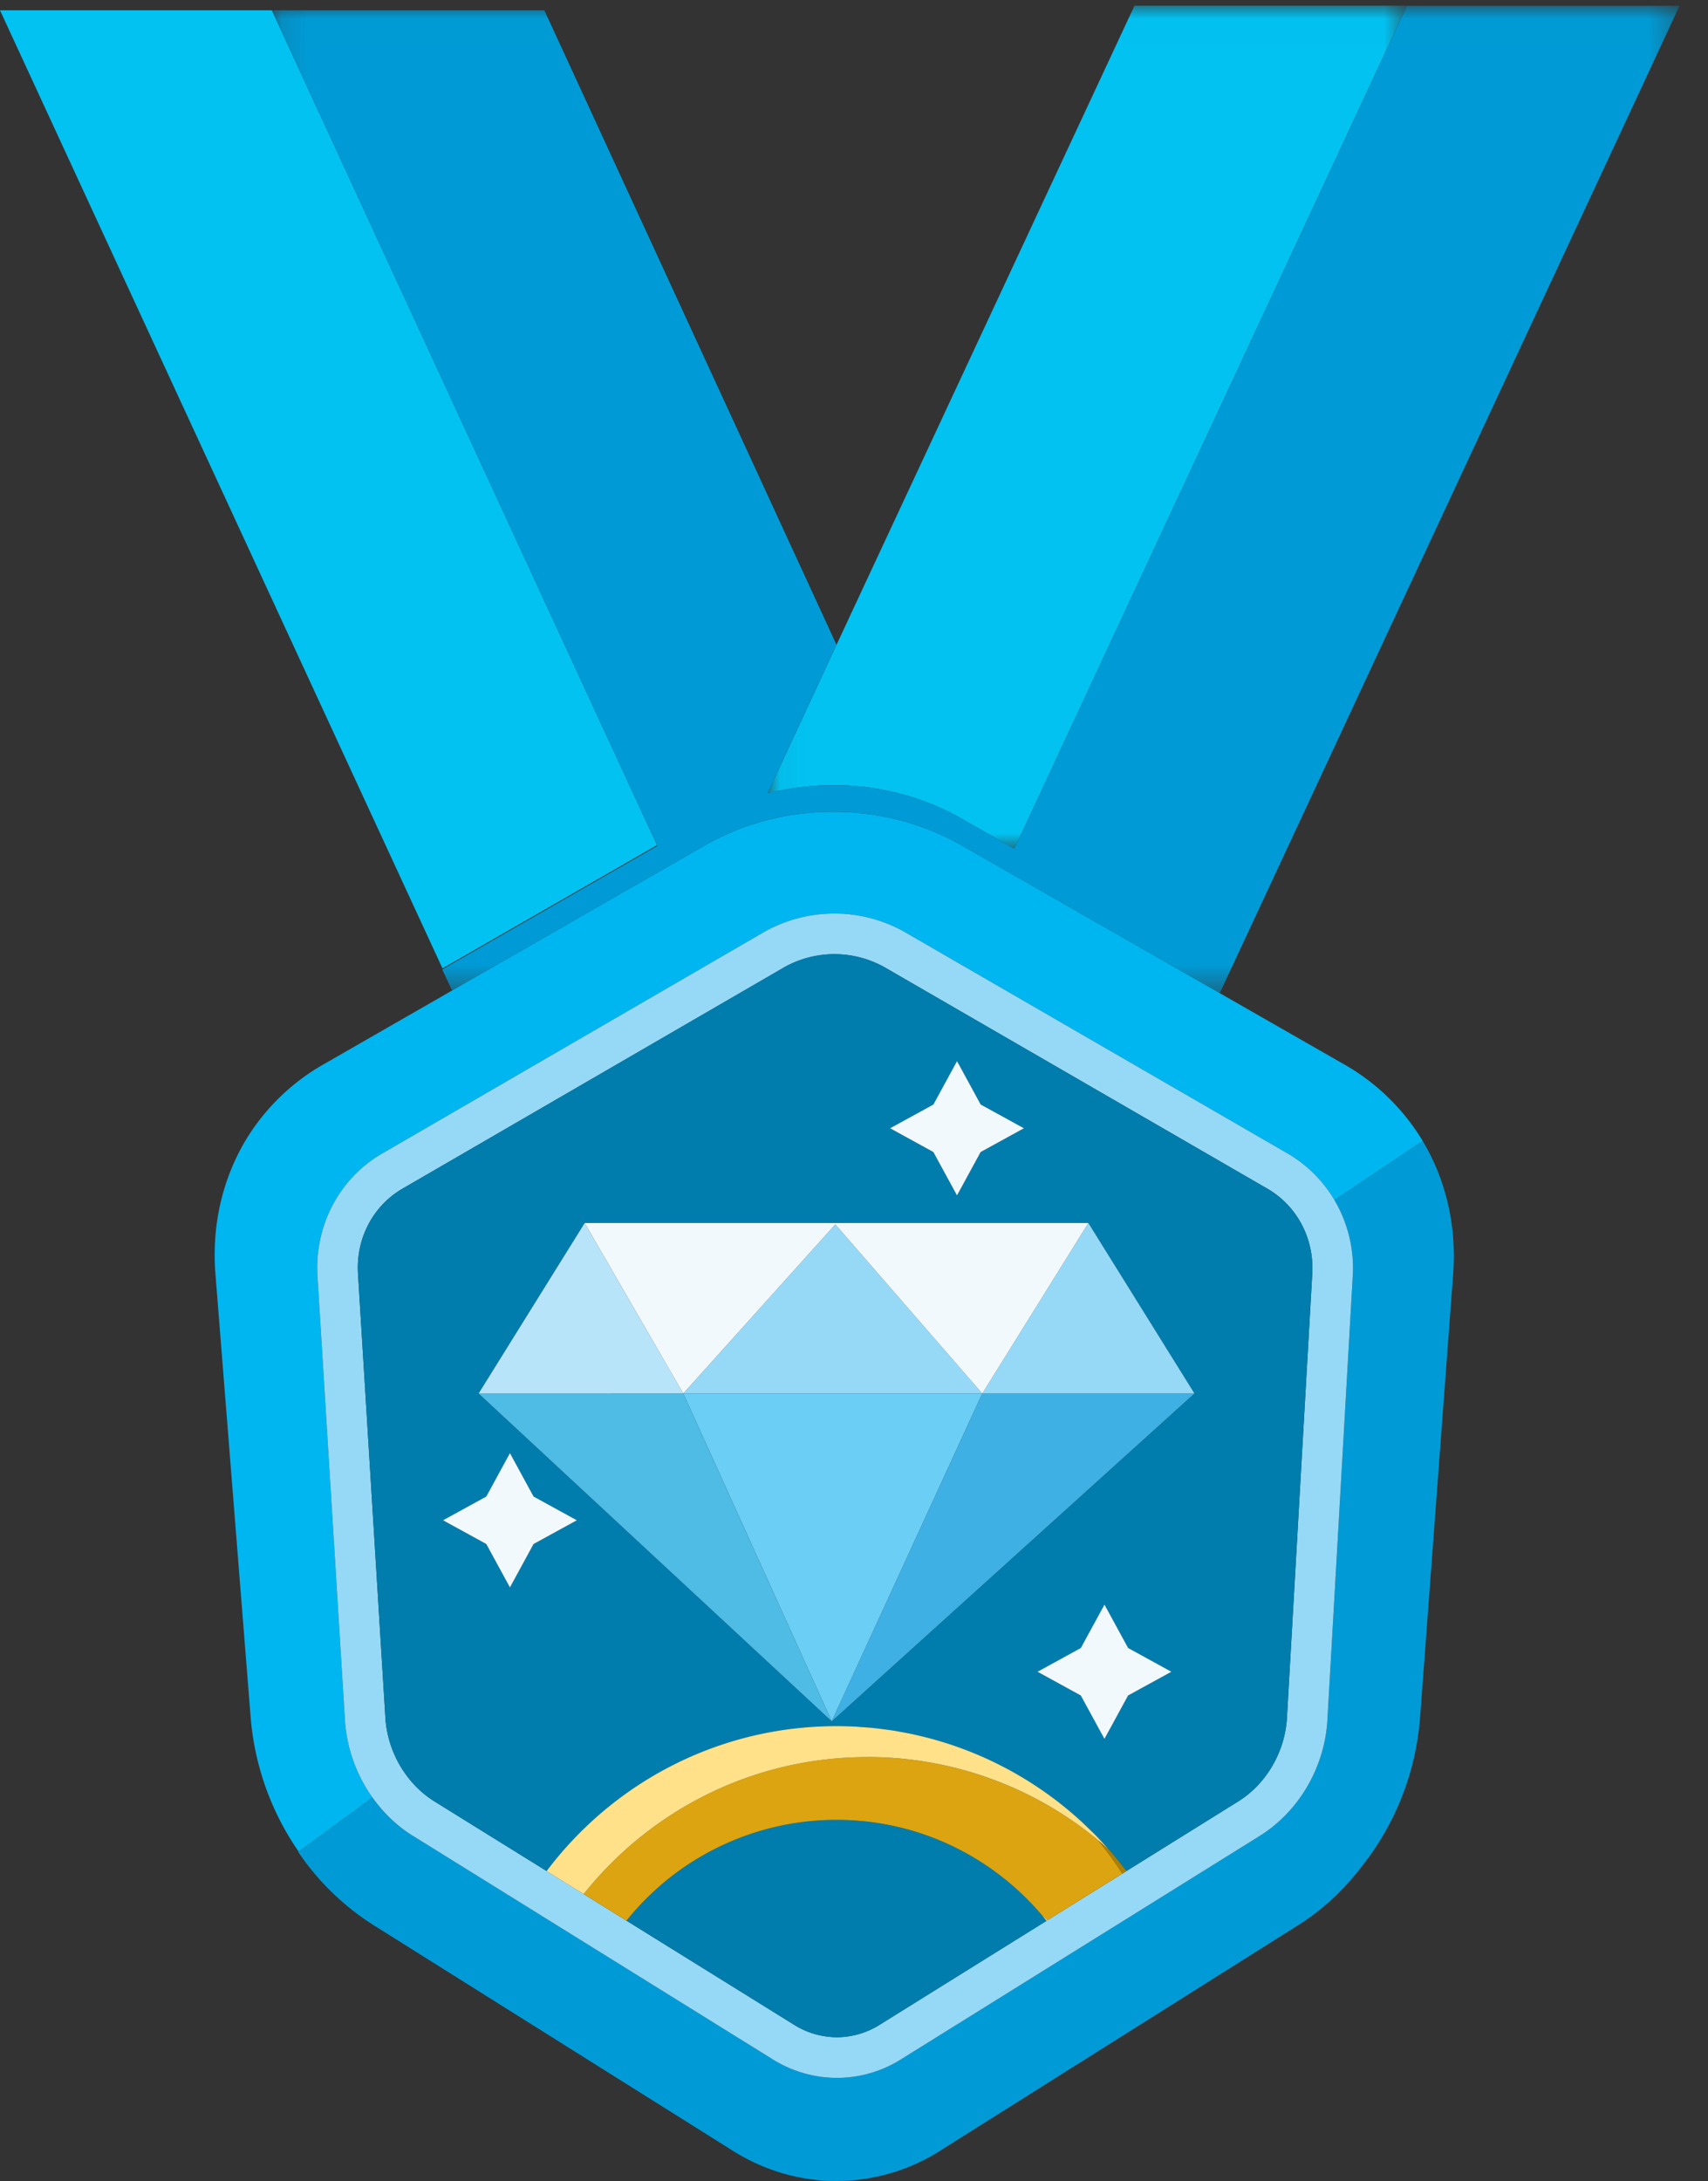
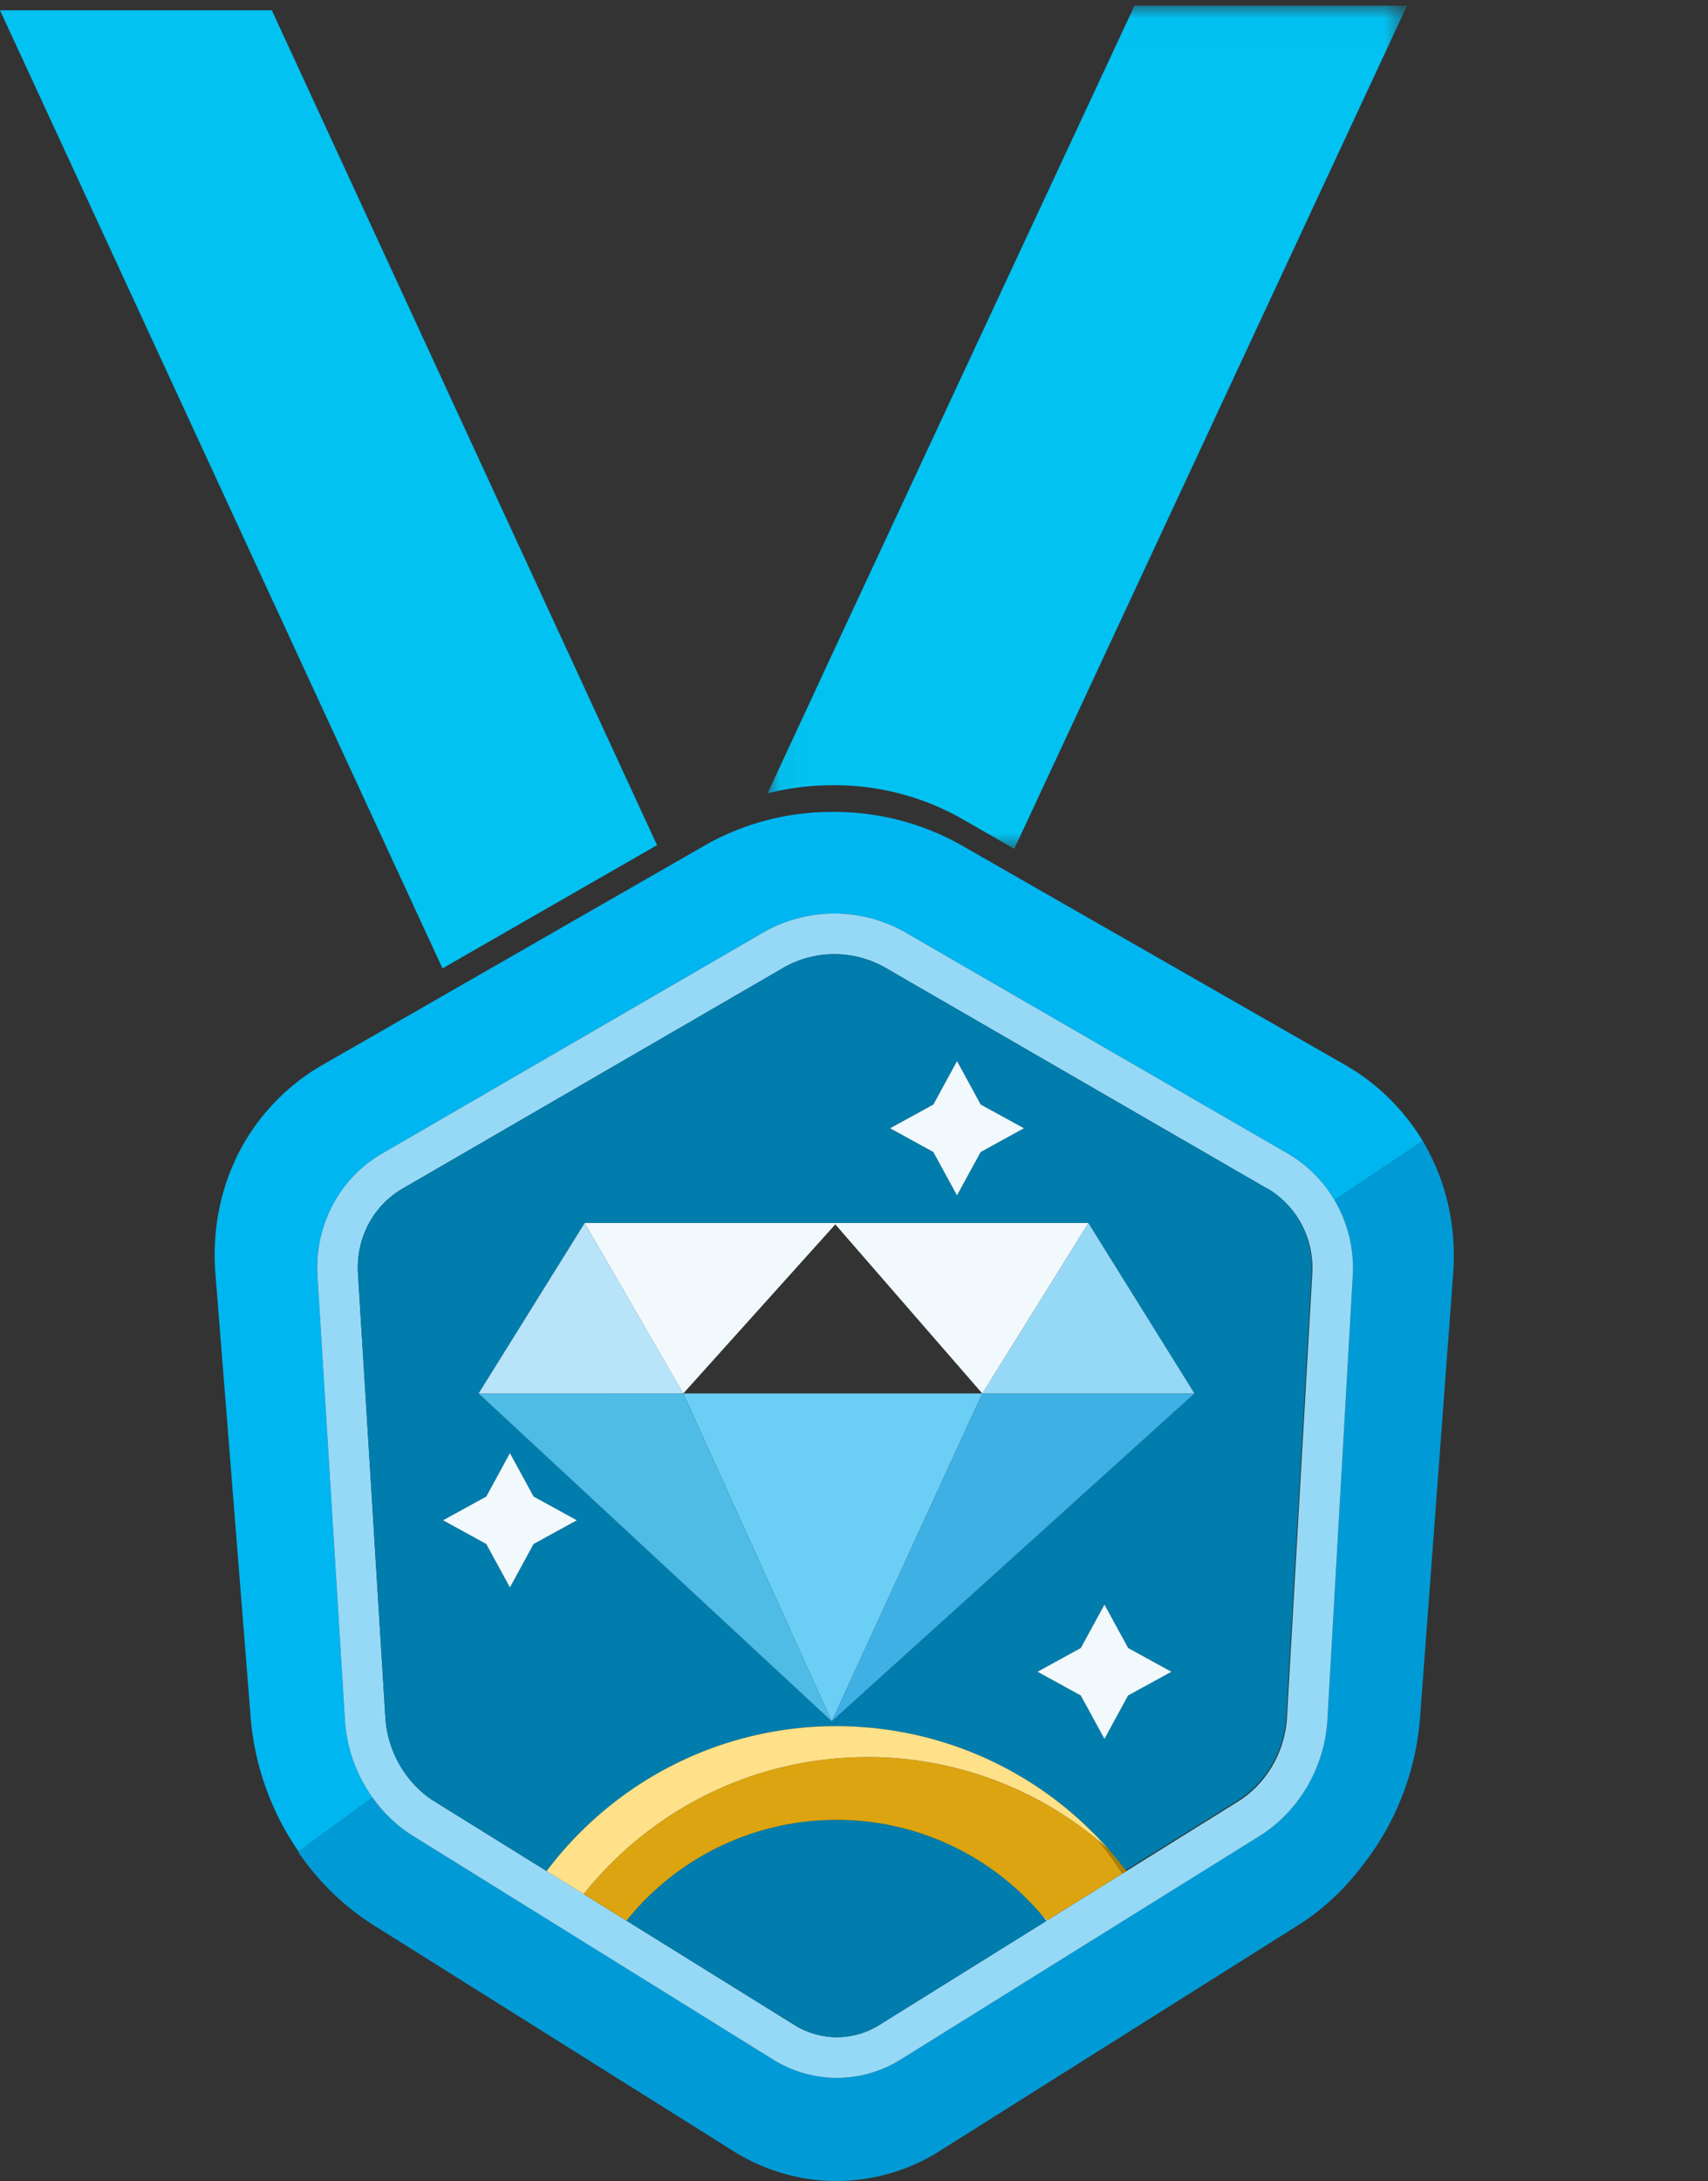
<svg xmlns="http://www.w3.org/2000/svg" xmlns:xlink="http://www.w3.org/1999/xlink" width="65" height="83">
  <rect width="100%" height="100%" fill="#333333" stroke="none" />
  <defs>
    <path id="a" d="M.04.008h24.336V32.09H.04z" />
-     <path id="c" d="M.113.008h53.574v37.574H.113z" />
  </defs>
  <g fill="none" fill-rule="evenodd">
    <path fill="#02C2F2" d="m0 .392 16.839 36.457.213.46-.213-.46 8.165-4.689L10.344.392z" />
    <g transform="translate(29.17 .21)">
      <mask id="b" fill="#fff">
        <use xlink:href="#a" />
      </mask>
      <path d="M2.494 29.67v-.002c.014 0 .03.002.043.001h.044v.001a9.808 9.808 0 0 1 4.754 1.22l2.095 1.2L24.376.007H14.004L2.664 24.329.04 29.98a9.972 9.972 0 0 1 2.454-.309" fill="#02C2F2" mask="url(#b)" />
    </g>
    <g transform="translate(10.231 .21)">
      <mask id="d" fill="#fff">
        <use xlink:href="#c" />
      </mask>
      <path d="M16.685 31.905a9.767 9.767 0 0 1 4.748-1.219v-.002l.043.001h.043v.001a9.8 9.8 0 0 1 4.754 1.22l9.916 5.676.372-.803L53.687.01H43.315L28.37 32.088l-2.096-1.2a9.8 9.8 0 0 0-4.754-1.218v-.002h-.086v.002c-.827 0-1.653.103-2.455.307l2.625-5.649L10.485.182H.113l14.673 31.797L6.6 36.68l.267.574.106.228 9.713-5.577z" fill="#009BD6" mask="url(#d)" />
    </g>
    <path d="m54.143 43.416-3.36 2.25c.504.852.757 1.852.697 2.891l-.963 16.892c-.105 1.826-1.119 3.533-2.647 4.455l-13.54 8.434a4.597 4.597 0 0 1-2.48.73 4.63 4.63 0 0 1-2.497-.74L15.77 69.893a5.36 5.36 0 0 1-1.595-1.495l-2.81 2.06-.016.013a9.797 9.797 0 0 0 2.976 2.854l13.452 8.446c1.253.814 2.64 1.217 4.021 1.219v.002l.037-.001h.036v-.001a7.348 7.348 0 0 0 4.015-1.219l13.41-8.446c.998-.609 1.842-1.403 2.553-2.335a10.397 10.397 0 0 0 2.193-5.629l1.26-16.892c.136-1.83-.28-3.58-1.159-5.053" fill="#009BD6" />
    <path d="m13.127 65.457-1.043-16.893c-.117-1.904.806-3.683 2.409-4.641l14.581-8.456a5.445 5.445 0 0 1 5.343-.01l14.62 8.455a4.999 4.999 0 0 1 1.747 1.754l3.359-2.25a8.242 8.242 0 0 0-2.887-2.855l-4.836-2.769-9.916-5.676a9.803 9.803 0 0 0-4.753-1.22v-.001h-.087v.001a9.769 9.769 0 0 0-4.747 1.22l-9.713 5.576-4.998 2.87a8.184 8.184 0 0 0-2.873 2.854c-.871 1.473-1.28 3.224-1.135 5.053L9.54 65.361a10.456 10.456 0 0 0 1.825 5.097l2.81-2.06a5.716 5.716 0 0 1-1.048-2.941" fill="#00B6F0" />
    <path d="m49.94 48.469-.963 16.892c-.076 1.323-.806 2.555-1.901 3.216l-4.208 2.621-.005.003-.15.093-2.85 1.775-.036.023-6.312 3.931a3.08 3.08 0 0 1-1.666.498 3.092 3.092 0 0 1-1.667-.497l-6.34-3.937-1.63-1.013-1.41-.876-4.22-2.62c-1.098-.662-1.834-1.894-1.916-3.217l-1.042-16.892c-.082-1.323.552-2.555 1.658-3.217l14.564-8.445a3.903 3.903 0 0 1 3.817 0l14.603 8.445c1.11.662 1.75 1.894 1.674 3.217m-.904-4.557-14.62-8.455a5.444 5.444 0 0 0-5.342.01l-14.581 8.456c-1.604.958-2.526 2.737-2.41 4.642l1.044 16.891a5.714 5.714 0 0 0 1.047 2.942c.429.603.97 1.118 1.596 1.495l13.582 8.435a4.63 4.63 0 0 0 2.497.74 4.6 4.6 0 0 0 2.48-.73l13.541-8.434c1.529-.922 2.542-2.629 2.646-4.455l.964-16.892a5.096 5.096 0 0 0-.696-2.891 4.997 4.997 0 0 0-1.748-1.754" fill="#96D9F7" />
-     <path d="M45.456 53.025 31.653 65.5l-13.44-12.475 4.037-6.486h19.169l4.037 6.486zm-2.524 11.492-.9 1.652-.9-1.652-1.647-.903 1.646-.904.9-1.651.9 1.651 1.647.904-1.646.903zM16.86 57.85l1.646-.903.9-1.652.9 1.652 1.646.903-1.646.904-.9 1.651-.9-1.651-1.646-.904zm18.66-15.82.9-1.652.9 1.652 1.646.903-1.645.904-.9 1.651-.9-1.651-1.647-.904 1.646-.903zm12.746 3.222-14.603-8.446a3.902 3.902 0 0 0-3.817 0l-14.563 8.446c-1.107.662-1.74 1.894-1.66 3.217l1.043 16.892c.082 1.322.817 2.555 1.916 3.216l4.22 2.62c2.523-3.349 6.526-5.515 11.033-5.515.248 0 .495.008.74.02.079.005.156.013.234.019.167.011.333.023.498.04.09.01.18.024.27.035.15.02.302.038.452.062.093.015.184.033.276.05.146.026.292.053.436.084l.27.063c.144.034.288.07.43.108.088.023.173.048.259.073a13.31 13.31 0 0 1 1.785.66c.061.026.121.053.182.081.164.077.325.158.485.24l.136.07c.18.096.358.195.532.299.024.014.05.027.073.042a13.887 13.887 0 0 1 2.835 2.242l.027.03c.15.154.295.311.437.472l.048.056c.134.153.264.309.39.468l.064.08c.058.074.117.147.173.222l4.209-2.62c1.095-.662 1.825-1.895 1.9-3.217l.964-16.892c.076-1.323-.564-2.555-1.674-3.217z" fill="#007DAC" />
+     <path d="M45.456 53.025 31.653 65.5l-13.44-12.475 4.037-6.486h19.169l4.037 6.486zm-2.524 11.492-.9 1.652-.9-1.652-1.647-.903 1.646-.904.9-1.651.9 1.651 1.647.904-1.646.903zM16.86 57.85l1.646-.903.9-1.652.9 1.652 1.646.903-1.646.904-.9 1.651-.9-1.651-1.646-.904zm18.66-15.82.9-1.652.9 1.652 1.646.903-1.645.904-.9 1.651-.9-1.651-1.647-.904 1.646-.903zm12.746 3.222-14.603-8.446a3.902 3.902 0 0 0-3.817 0l-14.563 8.446c-1.107.662-1.74 1.894-1.66 3.217l1.043 16.892c.082 1.322.817 2.555 1.916 3.216l4.22 2.62c2.523-3.349 6.526-5.515 11.033-5.515.248 0 .495.008.74.02.079.005.156.013.234.019.167.011.333.023.498.04.09.01.18.024.27.035.15.02.302.038.452.062.093.015.184.033.276.05.146.026.292.053.436.084l.27.063c.144.034.288.07.43.108.088.023.173.048.259.073a13.31 13.31 0 0 1 1.785.66c.061.026.121.053.182.081.164.077.325.158.485.24l.136.07c.18.096.358.195.532.299.024.014.05.027.073.042a13.887 13.887 0 0 1 2.835 2.242c.15.154.295.311.437.472l.048.056c.134.153.264.309.39.468l.064.08c.058.074.117.147.173.222l4.209-2.62c1.095-.662 1.825-1.895 1.9-3.217l.964-16.892c.076-1.323-.564-2.555-1.674-3.217z" fill="#007DAC" />
    <path d="M39.657 72.883a10.227 10.227 0 0 0-7.823-3.633c-3.23 0-6.109 1.497-7.991 3.836l6.339 3.937a3.095 3.095 0 0 0 1.668.498c.583 0 1.158-.173 1.665-.498l6.312-3.931c-.056-.07-.111-.141-.17-.21z" fill="#007DAC" />
    <path d="M33.008 66.86c-4.369 0-8.262 2.037-10.796 5.214l1.63 1.013a10.234 10.234 0 0 1 7.992-3.837c3.135 0 5.94 1.41 7.823 3.633.07.06.138.124.207.186l2.85-1.775c-.287-.444-.6-.87-.934-1.277a13.728 13.728 0 0 0-8.772-3.156m9.169 3.493a.015.015 0 0 1-.005-.004l.02.022c-.142-.16-.287-.319-.437-.473.098.102.192.206.287.31.044.049.091.095.135.145m-.939-.964c.094.087.183.18.274.269.065.064.132.126.196.192l.02.019a13.864 13.864 0 0 0-2.835-2.242 13.88 13.88 0 0 1 2.363 1.783 1.456 1.456 0 0 0-.018-.02m-8.429-3.671a16.17 16.17 0 0 1 0 .001M42.863 71.2l.005-.002c-.057-.075-.116-.148-.174-.221.058.073.113.149.169.224" fill="#DBA410" />
    <path d="M42.63 70.896a13.77 13.77 0 0 0-.39-.469l-.048-.055-.02-.022a13.78 13.78 0 0 0-.392-.333c.335.407.647.833.934 1.277l.149-.093c-.056-.075-.111-.151-.169-.225l-.063-.08m-.589-.686c-.095-.105-.189-.21-.287-.31l-.027-.03-.02-.02c.114.118.224.239.334.36m-.786-.8c.087.082.171.165.256.249-.09-.09-.18-.181-.274-.268l.018.02" fill="#AA8005" />
    <path d="M39.657 72.883c.059.068.114.139.17.209l.037-.023c-.069-.062-.136-.126-.207-.186zm-6.649-6.023a13.73 13.73 0 0 1 8.772 3.157c.133.109.263.219.392.333l.005.004c-.044-.05-.091-.096-.135-.145-.11-.12-.22-.241-.334-.359-.064-.065-.13-.127-.196-.19a12.044 12.044 0 0 0-.256-.25 13.878 13.878 0 0 0-2.363-1.782c-.024-.015-.049-.028-.073-.042a13.555 13.555 0 0 0-.532-.299l-.136-.07c-.16-.083-.321-.163-.486-.24l-.18-.082a14.057 14.057 0 0 0-1.352-.525 13.31 13.31 0 0 0-.435-.134c-.085-.025-.17-.05-.257-.073a12.813 12.813 0 0 0-.431-.108l-.27-.063c-.144-.031-.29-.058-.436-.084-.092-.017-.184-.035-.276-.05a12.81 12.81 0 0 0-.452-.062c-.09-.011-.18-.025-.27-.034-.165-.018-.331-.03-.497-.041-.079-.006-.156-.014-.234-.018-.246-.013-.493-.02-.742-.02-4.507 0-8.509 2.165-11.032 5.515l1.41.876c2.534-3.177 6.427-5.213 10.796-5.213" fill="#FFE18A" />
    <path fill="#6BCEF5" d="M37.382 53.025H26.003l5.65 12.475z" />
    <path fill="#4EBCE5" d="M26.003 53.025h-7.789L31.653 65.5z" />
    <path fill="#3FB0E4" d="M37.408 53.025h-.026L31.652 65.5l13.804-12.475z" />
-     <path fill="#96D9F7" d="M26.003 53.025h11.379l-5.593-6.435z" />
    <path fill="#B8E4FA" d="M25.356 53.025h.646L22.25 46.54l-4.036 6.486z" />
    <path fill="#96D9F7" d="M37.382 53.025h8.074l-4.037-6.486z" />
    <path fill="#F1F9FD" d="m31.789 46.59 5.593 6.436 4.037-6.487H22.25l3.752 6.487zm4.631-1.102.9-1.651 1.646-.904-1.645-.903-.9-1.652-.9 1.652-1.647.903 1.646.904zM20.306 58.753l1.646-.903-1.646-.903-.9-1.652-.9 1.652-1.646.903 1.646.903.9 1.652zm22.626 3.957-.9-1.651-.9 1.651-1.647.904 1.646.903.9 1.652.9-1.652 1.647-.903z" />
  </g>
</svg>